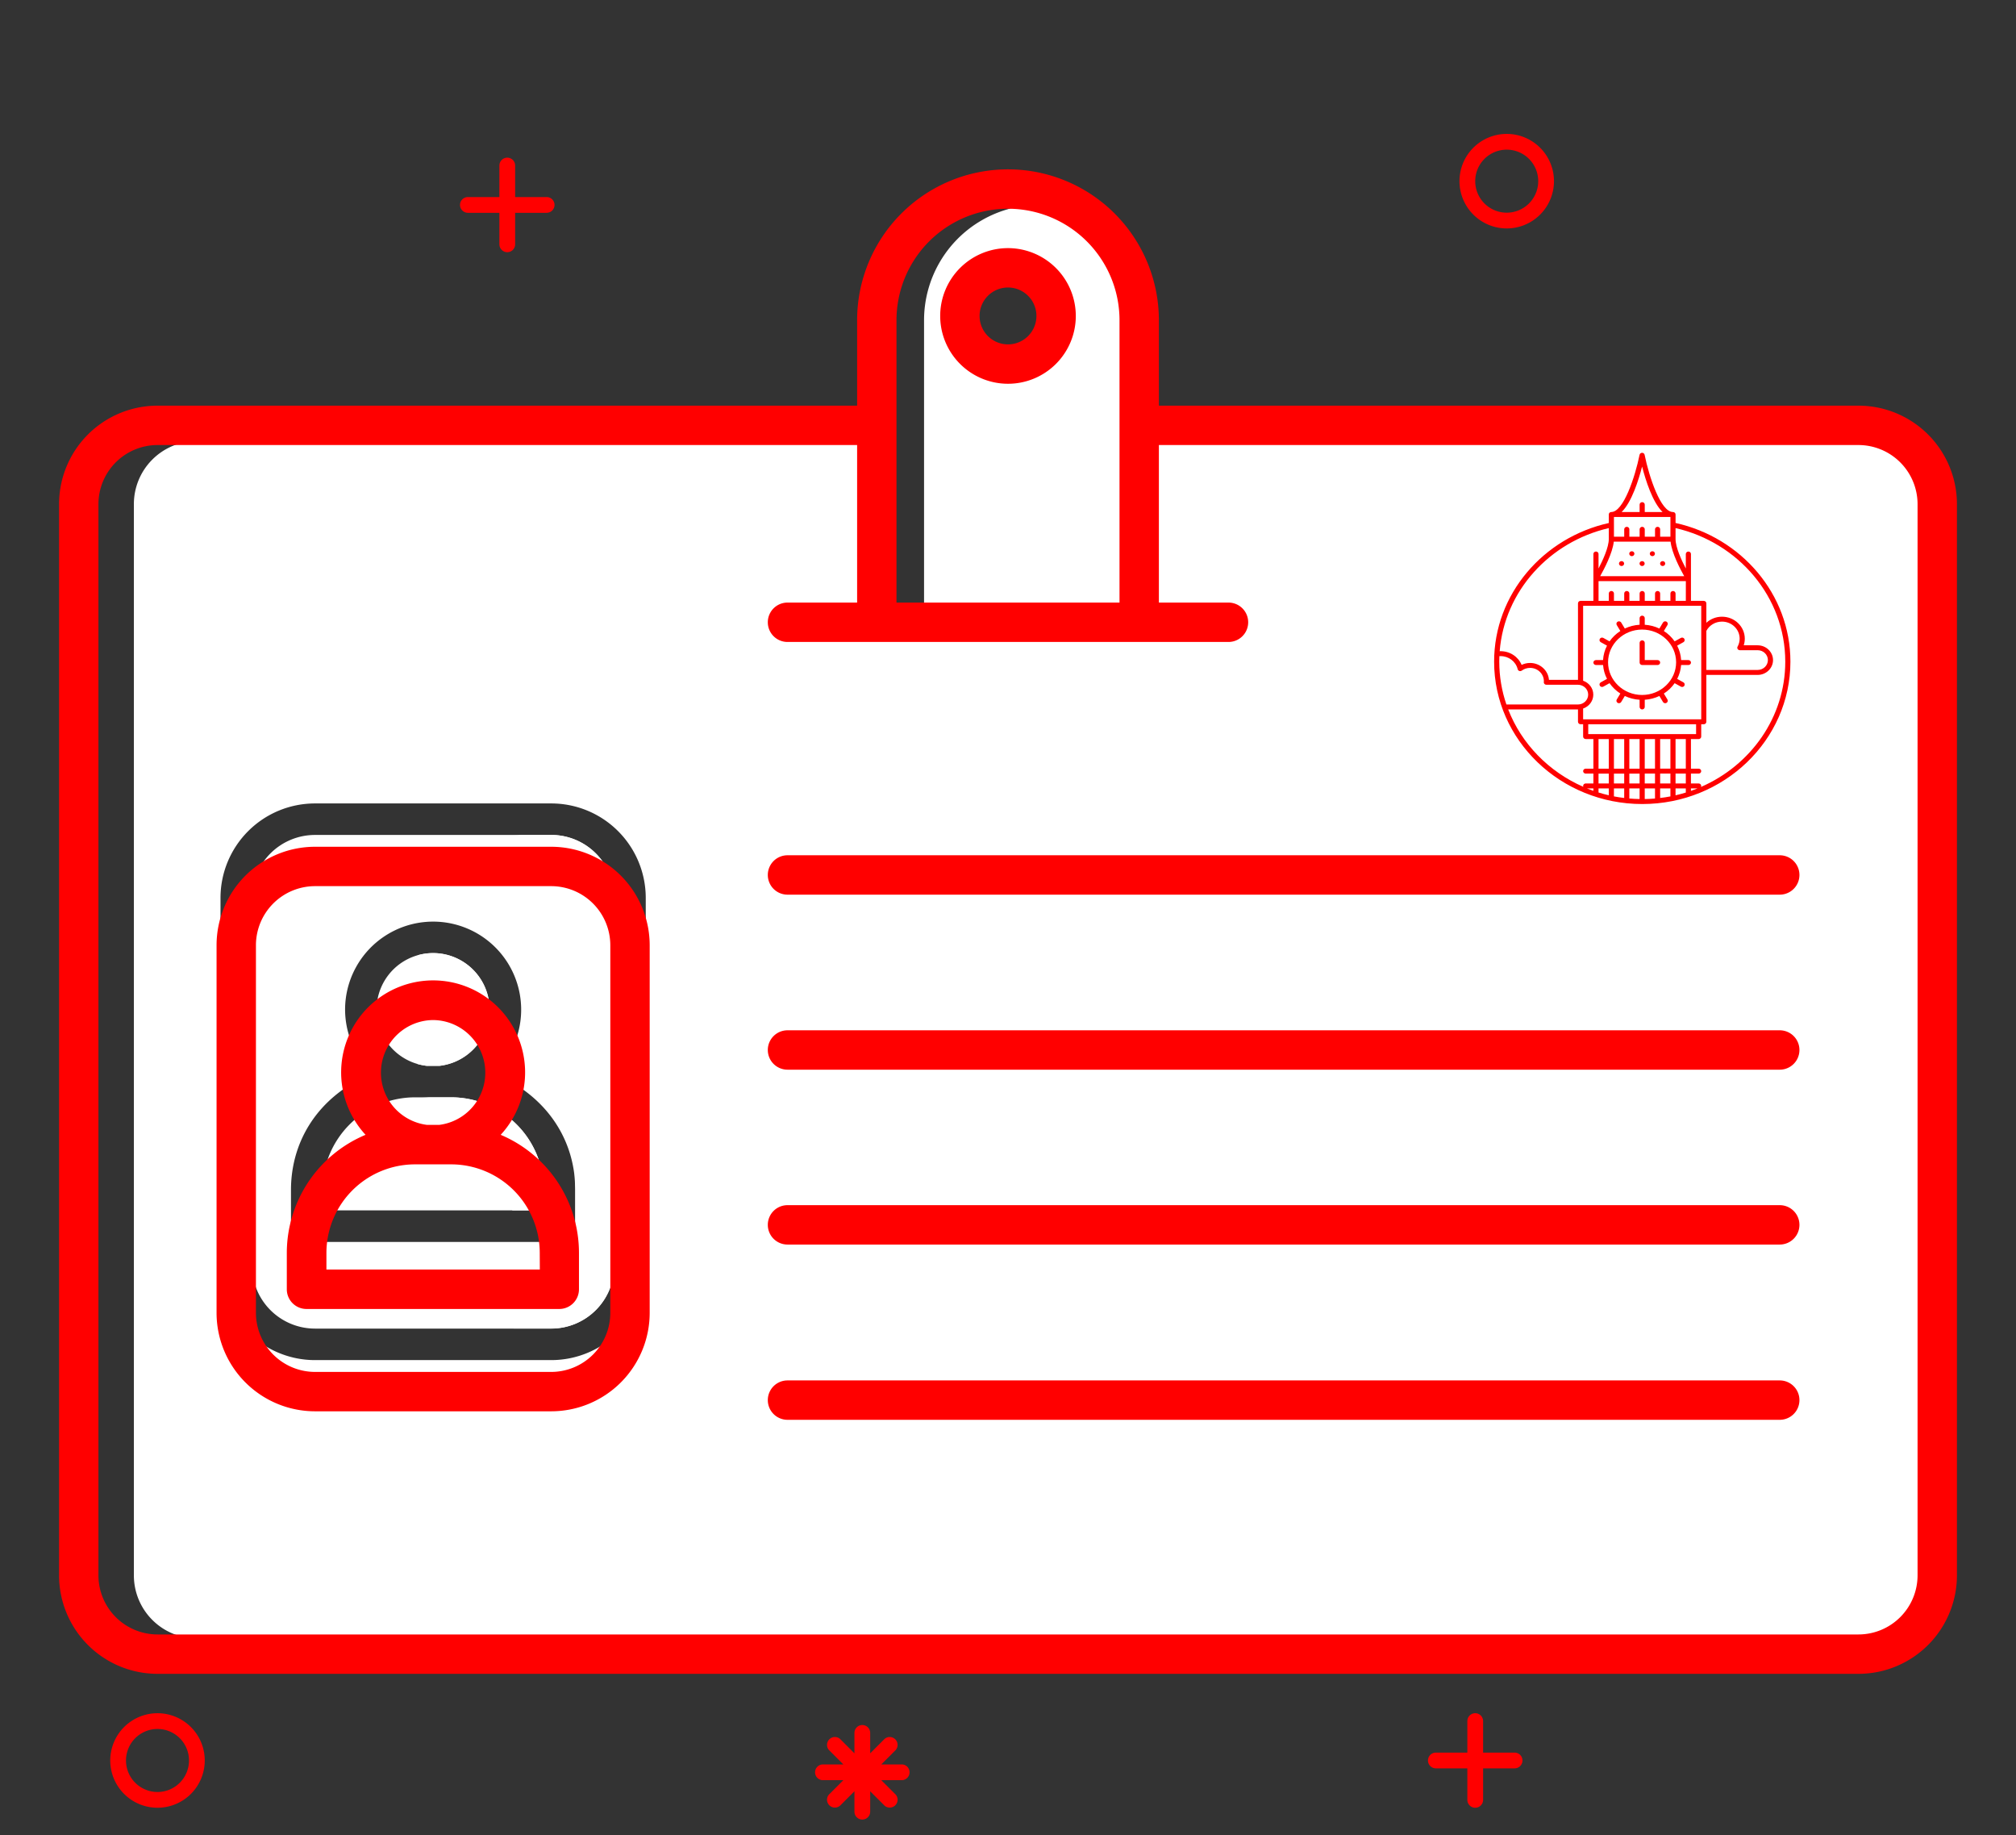
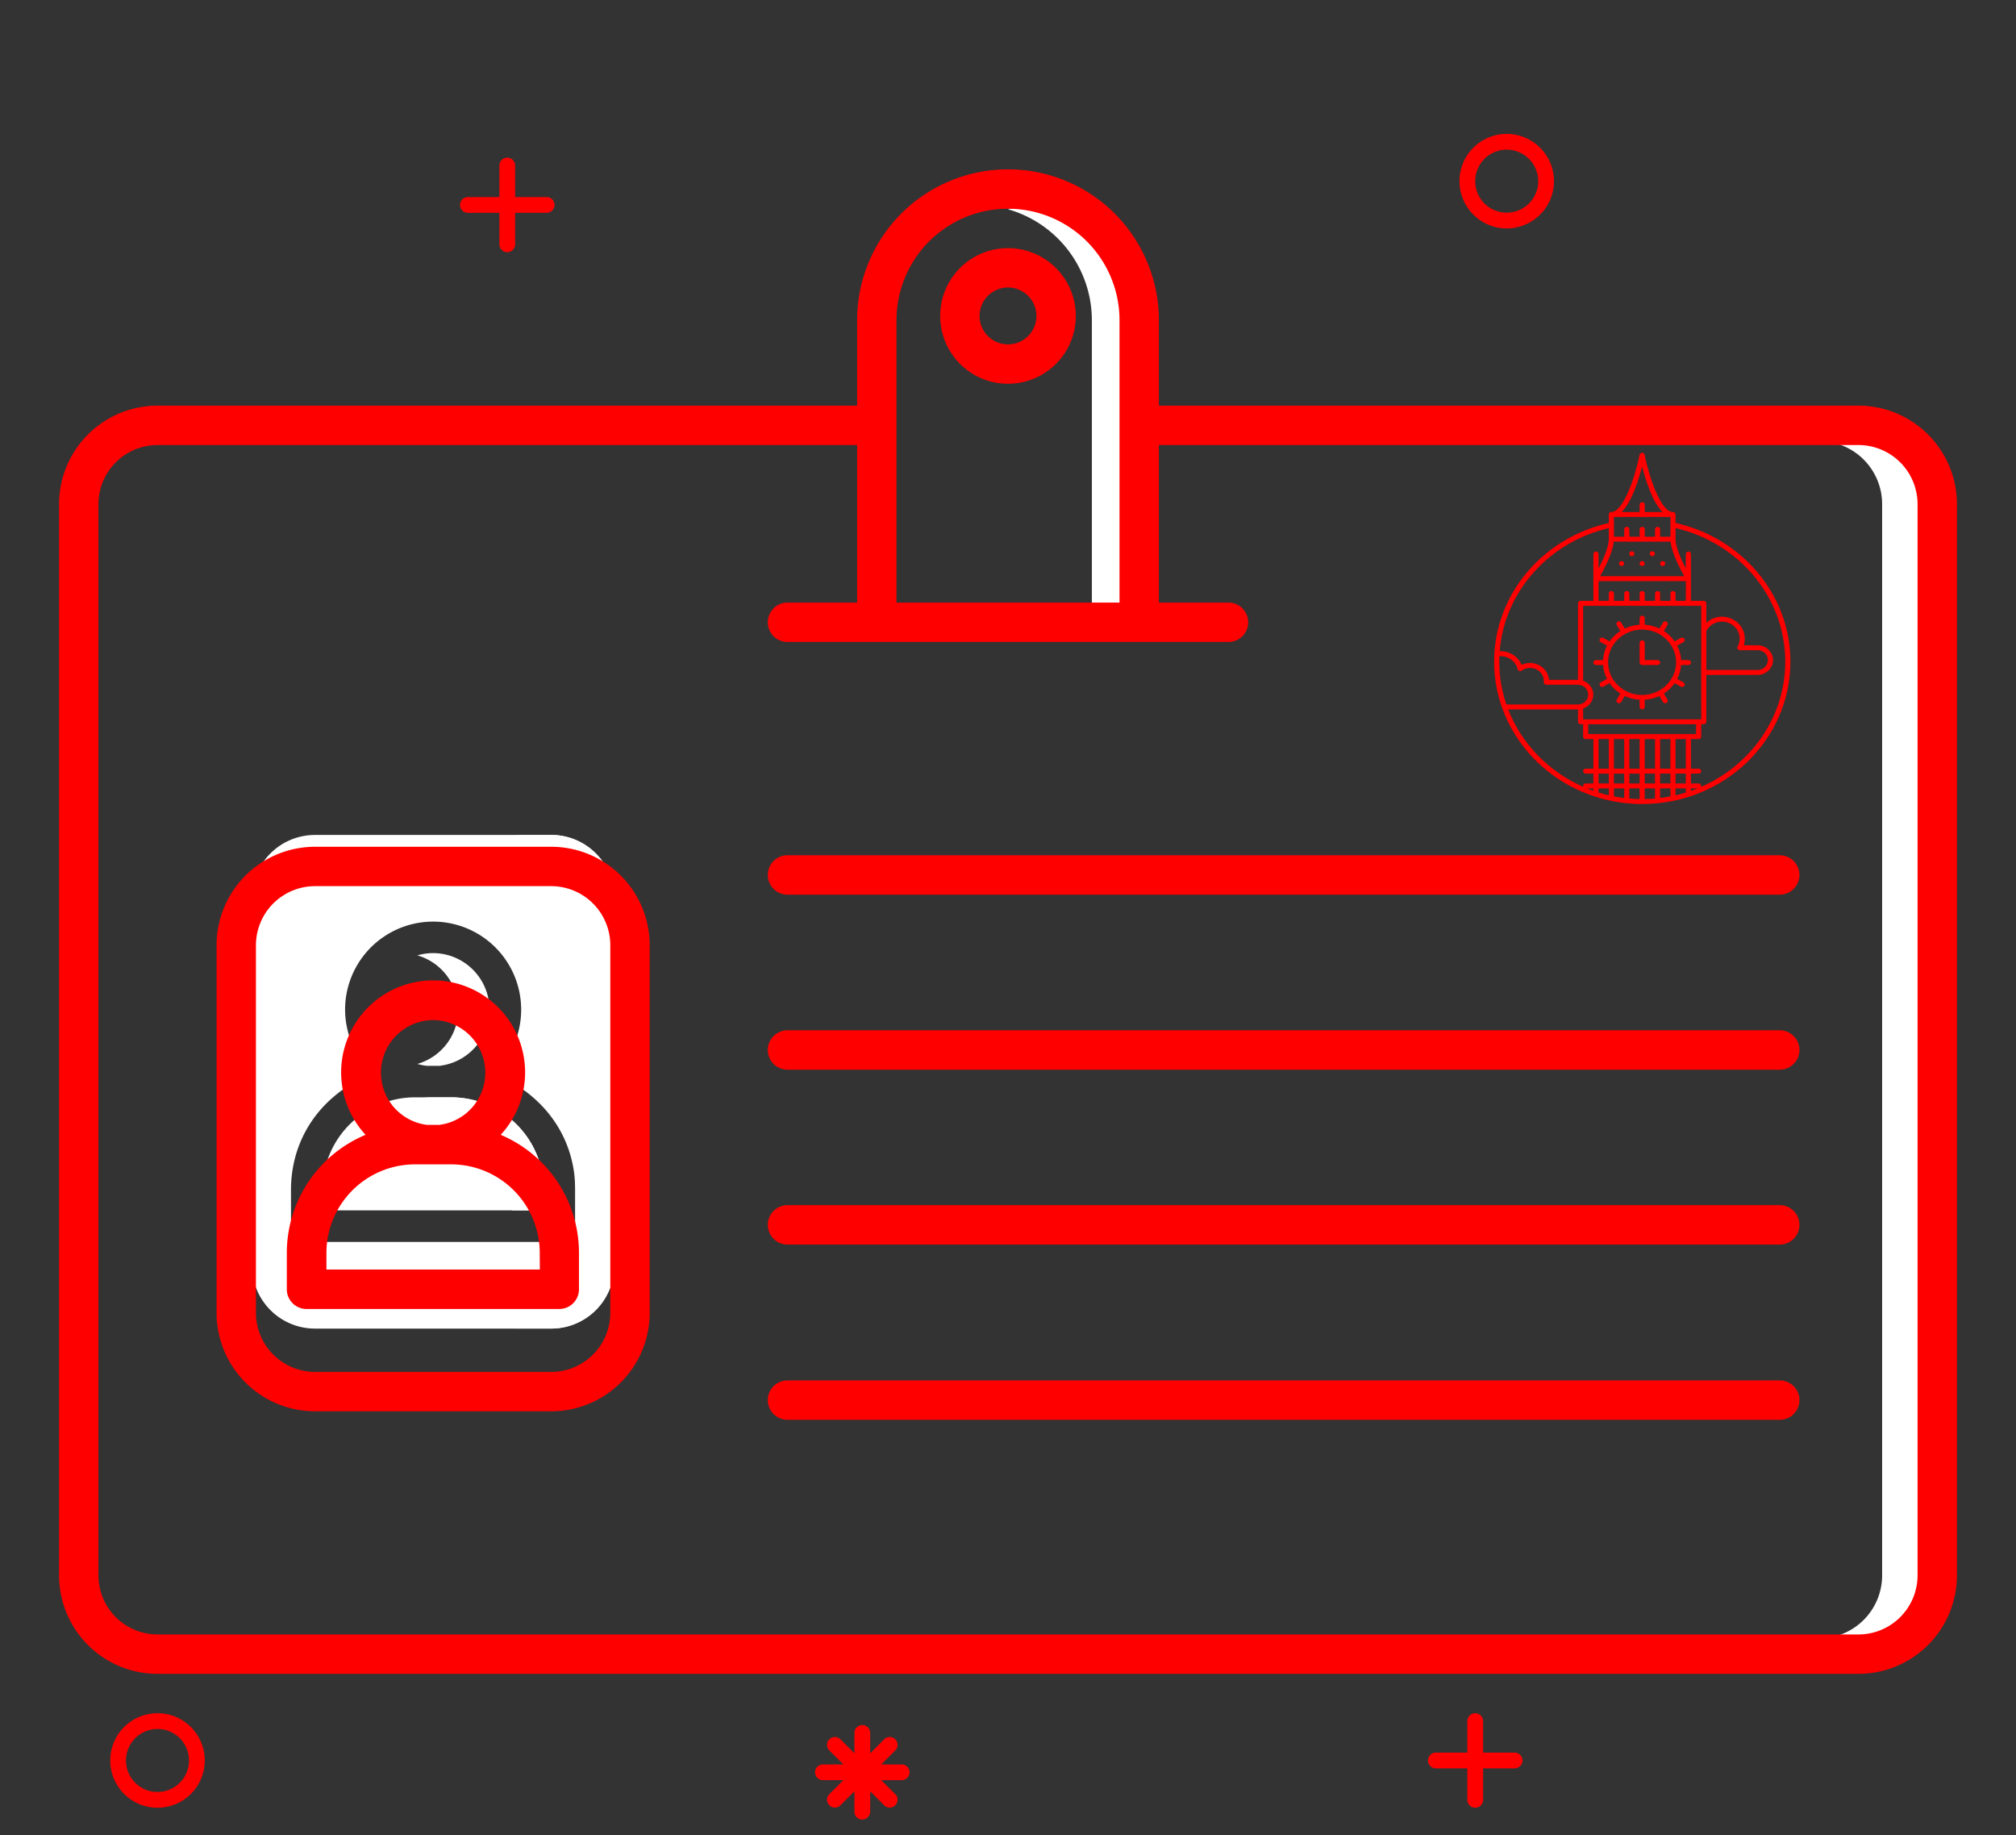
<svg xmlns="http://www.w3.org/2000/svg" xmlns:ns1="http://sodipodi.sourceforge.net/DTD/sodipodi-0.dtd" xmlns:ns2="http://www.inkscape.org/namespaces/inkscape" data-name="Layer 1" id="Layer_1" viewBox="0 0 256 233" version="1.1" ns1:docname="UK_wp2.svg" width="256" height="233" ns2:version="0.92.1 r15371">
  <rect x="0" y="0" width="256" height="233" fill="#333333" stroke="none" />
  <ns1:namedview pagecolor="#ffffff" bordercolor="#666666" borderopacity="1" objecttolerance="10" gridtolerance="10" guidetolerance="10" ns2:pageopacity="0" ns2:pageshadow="2" ns2:window-width="1920" ns2:window-height="1017" id="namedview55" showgrid="false" ns2:zoom="1.84375" ns2:cx="282.23911" ns2:cy="111.49527" ns2:window-x="-8" ns2:window-y="-8" ns2:window-maximized="1" ns2:current-layer="Layer_1" />
  <defs id="defs4">
    <style id="style2">.cls-1{fill:#effafe;}.cls-2{fill:#fd0;}.cls-3{fill:#40bdff;}.cls-4{fill:#e4ebed;}.cls-5{fill:#efc803;}.cls-6{fill:#2197f7;}.cls-7{fill:#263238;}</style>
  </defs>
  <path class="cls-1" d="m 40.95,151.05 v 2.61 h 28.1 v -2.61 A 11.76,11.76 0 0 0 57.31,139.31 h -4.62 a 11.76,11.76 0 0 0 -11.74,11.74 z" id="path8" style="fill:#ffffff" ns2:connector-curvature="0" />
-   <path class="cls-1" d="m 54.18,135.31 h 1.64 a 7.18,7.18 0 1 0 -1.64,0 z" id="path10" style="fill:#ffffff" ns2:connector-curvature="0" />
  <path class="cls-2" d="M 70,106 H 40 a 8,8 0 0 0 -8,8 v 46.67 a 8,8 0 0 0 8,8 h 30 a 8,8 0 0 0 8,-8 V 114 a 8,8 0 0 0 -8,-8 z m -26.18,22.18 a 11.18,11.18 0 1 1 18.91,8.08 c 7,3 10.32,8.75 10.32,14.8 v 4.61 a 2,2 0 0 1 -2,2 h -32.1 a 2,2 0 0 1 -2,-2 v -4.61 c 0,-6 3.24,-11.82 10.32,-14.8 a 11.3,11.3 0 0 1 -3.45,-8.08 z" id="path12" style="fill:#ffffff" ns2:connector-curvature="0" />
-   <path class="cls-3" d="M 117.34,40.66 V 77 h 29.32 V 40.66 a 14.66,14.66 0 1 0 -29.32,0 z M 128,48.22 a 8.11,8.11 0 1 1 8.11,-8.11 8.12,8.12 0 0 1 -8.11,8.11 z" id="path14" style="fill:#ffffff" ns2:connector-curvature="0" />
  <path class="cls-4" d="m 57.31,139.31 h -4 a 11.76,11.76 0 0 1 11.74,11.74 v 2.61 h 4 v -2.61 A 11.76,11.76 0 0 0 57.31,139.31 Z" id="path16" style="fill:#ffffff" ns2:connector-curvature="0" />
  <path class="cls-4" d="m 55,121 a 7.15,7.15 0 0 0 -2,0.29 7.17,7.17 0 0 1 0,13.78 7.19,7.19 0 0 0 1.18,0.24 h 1.64 A 7.18,7.18 0 0 0 55,121 Z" id="path18" style="fill:#ffffff" ns2:connector-curvature="0" />
  <path class="cls-5" d="m 70,106 h -5 a 8,8 0 0 1 8,8 v 35.81 c 0,0.41 0.05,0.83 0.05,1.24 v 4.61 A 2,2 0 0 1 73,156.09 v 4.57 a 8,8 0 0 1 -8,8 h 5 a 8,8 0 0 0 8,-8 V 114 a 8,8 0 0 0 -8,-8 z" id="path20" style="fill:#ffffff" ns2:connector-curvature="0" />
  <path class="cls-6" d="m 132,26 a 14.59,14.59 0 0 0 -4,0.57 14.65,14.65 0 0 1 10.65,14.09 V 77 h 8 V 40.66 A 14.65,14.65 0 0 0 132,26 Z" id="path22" style="fill:#ffffff" ns2:connector-curvature="0" />
-   <path class="cls-1" d="M 236,56 H 146.66 V 77 H 156 a 2,2 0 0 1 0,4 h -56 a 2,2 0 0 1 0,-4 h 9.34 V 56 H 25 a 8,8 0 0 0 -8,8 v 136 a 8,8 0 0 0 8,8 h 211 a 8,8 0 0 0 8,-8 V 64 a 8,8 0 0 0 -8,-8 z M 82,114 v 46.67 a 12,12 0 0 1 -12,12 H 40 a 12,12 0 0 1 -12,-12 V 114 a 12,12 0 0 1 12,-12 h 30 a 12,12 0 0 1 12,12 z" id="path24" style="fill:#ffffff" ns2:connector-curvature="0" />
  <path class="cls-4" d="m 236,56 h -5 a 8,8 0 0 1 8,8 v 136 a 8,8 0 0 1 -8,8 h 5 a 8,8 0 0 0 8,-8 V 64 a 8,8 0 0 0 -8,-8 z" id="path26" ns2:connector-curvature="0" style="fill:#ffffff" />
-   <path class="cls-7" d="m 63.58,144.07 a 11.68,11.68 0 1 0 -17.16,0 16.27,16.27 0 0 0 -10,15 v 4.61 a 2.5,2.5 0 0 0 2.5,2.5 h 32.1 a 2.5,2.5 0 0 0 2.5,-2.5 v -4.61 a 16.27,16.27 0 0 0 -9.94,-15 z M 55,129.5 a 6.68,6.68 0 0 1 0.76,13.31 H 54.24 A 6.68,6.68 0 0 1 55,129.5 Z m 13.55,31.67 h -27.1 v -2.11 a 11.26,11.26 0 0 1 11.24,-11.24 h 4.61 a 11.26,11.26 0 0 1 11.24,11.24 z" id="path28" style="fill:#ff0000" ns2:connector-curvature="0" />
+   <path class="cls-7" d="m 63.58,144.07 a 11.68,11.68 0 1 0 -17.16,0 16.27,16.27 0 0 0 -10,15 v 4.61 a 2.5,2.5 0 0 0 2.5,2.5 h 32.1 a 2.5,2.5 0 0 0 2.5,-2.5 v -4.61 a 16.27,16.27 0 0 0 -9.94,-15 z M 55,129.5 a 6.68,6.68 0 0 1 0.76,13.31 H 54.24 A 6.68,6.68 0 0 1 55,129.5 m 13.55,31.67 h -27.1 v -2.11 a 11.26,11.26 0 0 1 11.24,-11.24 h 4.61 a 11.26,11.26 0 0 1 11.24,11.24 z" id="path28" style="fill:#ff0000" ns2:connector-curvature="0" />
  <path class="cls-7" d="M 236,51.5 H 147.16 V 40.66 a 19.16,19.16 0 0 0 -38.32,0 V 51.5 H 20 A 12.51,12.51 0 0 0 7.5,64 V 200 A 12.51,12.51 0 0 0 20,212.5 H 236 A 12.51,12.51 0 0 0 248.5,200 V 64 A 12.51,12.51 0 0 0 236,51.5 Z M 113.84,40.66 a 14.16,14.16 0 1 1 28.32,0 V 76.5 H 113.84 Z M 243.5,200 a 7.51,7.51 0 0 1 -7.5,7.5 H 20 A 7.51,7.51 0 0 1 12.5,200 V 64 A 7.51,7.51 0 0 1 20,56.5 h 88.84 v 20 H 100 a 2.5,2.5 0 0 0 0,5 h 56 a 2.5,2.5 0 0 0 0,-5 h -8.84 v -20 H 236 a 7.51,7.51 0 0 1 7.5,7.5 z" id="path30" style="fill:#ff0000" ns2:connector-curvature="0" />
  <path class="cls-7" d="M 70,107.5 H 40 A 12.51,12.51 0 0 0 27.5,120 v 46.67 a 12.51,12.51 0 0 0 12.5,12.5 h 30 a 12.51,12.51 0 0 0 12.5,-12.5 V 120 A 12.51,12.51 0 0 0 70,107.5 Z m 7.5,59.17 a 7.51,7.51 0 0 1 -7.5,7.5 H 40 a 7.51,7.51 0 0 1 -7.5,-7.5 V 120 a 7.51,7.51 0 0 1 7.5,-7.5 h 30 a 7.51,7.51 0 0 1 7.5,7.5 z" id="path32" style="fill:#ff0000" ns2:connector-curvature="0" />
  <path class="cls-7" d="M 226,108.58 H 100 a 2.5,2.5 0 0 0 0,5 h 126 a 2.5,2.5 0 0 0 0,-5 z" id="path34" style="fill:#ff0000" ns2:connector-curvature="0" />
  <path class="cls-7" d="M 226,130.8 H 100 a 2.5,2.5 0 0 0 0,5 h 126 a 2.5,2.5 0 0 0 0,-5 z" id="path36" style="fill:#ff0000" ns2:connector-curvature="0" />
  <path class="cls-7" d="M 226,153 H 100 a 2.5,2.5 0 0 0 0,5 h 126 a 2.5,2.5 0 0 0 0,-5 z" id="path38" style="fill:#ff0000" ns2:connector-curvature="0" />
  <path class="cls-7" d="M 226,175.25 H 100 a 2.5,2.5 0 0 0 0,5 h 126 a 2.5,2.5 0 0 0 0,-5 z" id="path40" style="fill:#ff0000" ns2:connector-curvature="0" />
  <path class="cls-7" d="m 128,31.5 a 8.61,8.61 0 1 0 8.61,8.61 A 8.62,8.62 0 0 0 128,31.5 Z m 0,12.22 a 3.61,3.61 0 1 1 3.61,-3.61 3.61,3.61 0 0 1 -3.61,3.61 z" id="path42" style="fill:#ff0000" ns2:connector-curvature="0" />
  <path class="cls-2" d="m 192.33,222.5 h -4 v -4 a 1,1 0 0 0 -2,0 v 4 h -4 a 1,1 0 0 0 0,2 h 4 v 4 a 1,1 0 0 0 2,0 v -4 h 4 a 1,1 0 0 0 0,-2 z" id="path44" style="fill:#ff0000" ns2:connector-curvature="0" />
  <path class="cls-2" d="m 69.415,25.017 h -4 v -4 a 1,1 0 0 0 -2,0 v 4 h -4 a 1,1 0 0 0 0,2 h 4 v 4 a 1,1 0 0 0 2,0 v -4 h 4 a 1,1 0 0 0 0,-2 z" id="path46" style="fill:#ff0000" ns2:connector-curvature="0" />
  <path class="cls-3" d="m 191.33,29 a 6,6 0 1 1 6,-6 6,6 0 0 1 -6,6 z m 0,-10 a 4,4 0 1 0 4,4 4,4 0 0 0 -4,-4 z" id="path48" style="fill:#ff0000" ns2:connector-curvature="0" />
  <path class="cls-2" d="m 20,229.5 a 6,6 0 1 1 6,-6 6,6 0 0 1 -6,6 z m 0,-10 a 4,4 0 1 0 4,4 4,4 0 0 0 -4,-4 z" id="path50" style="fill:#ff0000" ns2:connector-curvature="0" />
  <path class="cls-3" d="m 114.5,224 h -2.59 l 1.83,-1.83 a 1,1 0 0 0 -1.41,-1.41 l -1.83,1.83 V 220 a 1,1 0 0 0 -2,0 v 2.59 l -1.83,-1.83 a 1,1 0 0 0 -1.41,1.41 l 1.83,1.83 h -2.59 a 1,1 0 0 0 0,2 h 2.59 l -1.83,1.83 a 1,1 0 0 0 1.41,1.41 l 1.83,-1.83 V 230 a 1,1 0 0 0 2,0 v -2.59 l 1.83,1.83 a 1,1 0 0 0 1.41,-1.41 L 111.91,226 h 2.59 a 1,1 0 0 0 0,-2 z" id="path52" style="fill:#ff0000" ns2:connector-curvature="0" />
  <path d="m 214.4,83.8 h -0.922 c -0.04,-0.655 -0.217,-1.274 -0.503,-1.832 l 0.791,-0.439 c 0.155,-0.086 0.209,-0.278 0.119,-0.427 -0.091,-0.15 -0.289,-0.202 -0.445,-0.115 l -0.788,0.437 c -0.363,-0.52 -0.829,-0.968 -1.37,-1.316 l 0.455,-0.758 c 0.089,-0.149 0.037,-0.341 -0.12,-0.429 -0.157,-0.087 -0.355,-0.036 -0.446,0.115 l -0.456,0.76 c -0.568,-0.269 -1.195,-0.438 -1.859,-0.481 v -0.842 c 0,-0.174 -0.147,-0.313 -0.326,-0.313 -0.179,0 -0.326,0.14 -0.326,0.313 v 0.841 c -0.671,0.04 -1.307,0.209 -1.88,0.482 l -0.457,-0.76 c -0.091,-0.15 -0.289,-0.202 -0.446,-0.115 -0.155,0.087 -0.209,0.278 -0.12,0.429 l 0.456,0.758 c -0.541,0.348 -1.008,0.796 -1.371,1.316 l -0.787,-0.437 c -0.157,-0.087 -0.357,-0.036 -0.446,0.115 -0.091,0.149 -0.037,0.341 0.12,0.427 l 0.791,0.439 c -0.288,0.558 -0.464,1.177 -0.503,1.832 h -0.901 c -0.179,0 -0.326,0.14 -0.326,0.313 0,0.172 0.147,0.313 0.326,0.313 h 0.905 c 0.047,0.628 0.222,1.222 0.5,1.76 l -0.791,0.439 c -0.157,0.087 -0.21,0.278 -0.12,0.429 0.06,0.1 0.17,0.157 0.283,0.157 0.055,0 0.111,-0.013 0.163,-0.043 l 0.787,-0.437 c 0.363,0.52 0.829,0.968 1.37,1.317 l -0.455,0.756 c -0.089,0.15 -0.036,0.341 0.12,0.429 0.051,0.028 0.107,0.041 0.163,0.041 0.112,0 0.222,-0.056 0.283,-0.157 l 0.456,-0.76 c 0.575,0.273 1.209,0.442 1.881,0.482 v 0.913 c 0,0.172 0.147,0.313 0.326,0.313 0.179,0 0.326,-0.141 0.326,-0.313 v -0.914 c 0.664,-0.043 1.291,-0.211 1.859,-0.481 l 0.456,0.761 c 0.061,0.1 0.171,0.157 0.283,0.157 0.056,0 0.112,-0.013 0.163,-0.043 0.155,-0.086 0.209,-0.278 0.12,-0.427 L 211.283,88.049 c 0.54,-0.349 1.006,-0.796 1.37,-1.317 l 0.788,0.437 c 0.051,0.029 0.107,0.043 0.163,0.043 0.112,0 0.222,-0.056 0.283,-0.157 0.089,-0.15 0.036,-0.341 -0.12,-0.429 l -0.791,-0.439 c 0.277,-0.537 0.451,-1.132 0.5,-1.76 h 0.926 c 0.179,0 0.326,-0.141 0.326,-0.313 -9e-4,-0.174 -0.147,-0.313 -0.327,-0.313 z m -5.881,4.429 c -2.382,0 -4.321,-1.863 -4.321,-4.151 0,-2.289 1.939,-4.151 4.321,-4.151 2.382,0 4.321,1.862 4.321,4.151 0,2.289 -1.939,4.151 -4.321,4.151 z m 1.968,-4.429 h -1.63 v -2.193 c 0,-0.174 -0.147,-0.313 -0.326,-0.313 -0.179,0 -0.326,0.14 -0.326,0.313 v 2.506 c 0,0.172 0.147,0.313 0.326,0.313 h 1.956 c 0.179,0 0.326,-0.141 0.326,-0.313 0,-0.174 -0.146,-0.313 -0.326,-0.313 z m -1.966,-11.94 c 0.085,0 0.167,-0.034 0.23,-0.093 0.061,-0.06 0.097,-0.138 0.097,-0.221 0,-0.081 -0.036,-0.163 -0.097,-0.222 -0.121,-0.117 -0.34,-0.117 -0.46,0 -0.063,0.059 -0.095,0.137 -0.095,0.222 0,0.082 0.033,0.164 0.095,0.222 0.061,0.056 0.142,0.091 0.23,0.091 z m -2.611,0 c 0.088,0 0.17,-0.034 0.232,-0.093 0.061,-0.056 0.095,-0.138 0.095,-0.221 0,-0.085 -0.033,-0.163 -0.095,-0.222 -0.121,-0.117 -0.34,-0.117 -0.46,0 -0.063,0.056 -0.098,0.137 -0.098,0.222 0,0.082 0.036,0.164 0.098,0.222 0.061,0.056 0.143,0.091 0.228,0.091 z m 1.304,-1.253 c 0.088,0 0.17,-0.034 0.232,-0.093 0.061,-0.056 0.095,-0.138 0.095,-0.221 0,-0.085 -0.033,-0.165 -0.095,-0.222 -0.119,-0.117 -0.342,-0.117 -0.46,0 -0.063,0.056 -0.098,0.137 -0.098,0.222 0,0.082 0.036,0.164 0.098,0.221 0.061,0.058 0.143,0.093 0.228,0.093 z m 2.609,0 c 0.088,0 0.17,-0.034 0.232,-0.093 0.061,-0.056 0.095,-0.138 0.095,-0.221 0,-0.085 -0.033,-0.165 -0.095,-0.222 -0.119,-0.117 -0.342,-0.117 -0.46,0 -0.063,0.056 -0.098,0.137 -0.098,0.222 0,0.082 0.036,0.164 0.098,0.221 0.059,0.058 0.143,0.093 0.228,0.093 z m 1.307,1.253 c 0.086,0 0.167,-0.034 0.23,-0.093 0.061,-0.056 0.097,-0.138 0.097,-0.221 0,-0.085 -0.036,-0.165 -0.097,-0.222 -0.121,-0.117 -0.342,-0.117 -0.46,0 -0.063,0.056 -0.095,0.137 -0.095,0.222 0,0.082 0.033,0.164 0.095,0.221 0.058,0.058 0.142,0.093 0.23,0.093 z m 1.64,-5.466 v -1.079 c 0,-0.173 -0.147,-0.313 -0.326,-0.313 h -0.005 -0.003 -0.004 c -1.545,0 -3.024,-4.456 -3.593,-7.266 -0.029,-0.147 -0.163,-0.253 -0.32,-0.253 -0.155,0 -0.29,0.106 -0.32,0.253 -0.569,2.809 -2.045,7.266 -3.591,7.266 -0.179,0 -0.317,0.14 -0.317,0.313 v 1.084 c -8.331,1.857 -14.562,9.041 -14.562,17.602 0,9.966 8.439,18.074 18.813,18.074 10.374,0 18.812,-8.107 18.812,-18.074 0,-8.569 -6.242,-15.758 -14.585,-17.607 z m -4.25,-7.162 c 0.446,1.725 1.326,4.529 2.598,5.771 h -2.261 v -0.94 c 0,-0.173 -0.147,-0.313 -0.326,-0.313 -0.179,0 -0.326,0.14 -0.326,0.313 v 0.94 h -2.284 c 1.273,-1.242 2.154,-4.046 2.599,-5.771 z m -3.576,6.397 h 7.174 v 2.506 h -1.304 v -0.94 c 0,-0.174 -0.147,-0.313 -0.326,-0.313 -0.179,0 -0.326,0.14 -0.326,0.313 v 0.94 h -1.304 v -0.94 c 0,-0.174 -0.147,-0.313 -0.326,-0.313 -0.179,0 -0.326,0.14 -0.326,0.313 v 0.94 h -1.304 v -0.94 c 0,-0.174 -0.147,-0.313 -0.326,-0.313 -0.179,0 -0.326,0.14 -0.326,0.313 v 0.94 h -1.304 z m -0.019,3.133 h 7.212 c 0.154,1.456 1.231,3.5 1.73,4.386 h -10.671 c 0.499,-0.886 1.576,-2.93 1.73,-4.386 z M 190.382,84.002 c 0,-0.235 0.006,-0.467 0.016,-0.7 0.05,-0.003 0.098,-0.006 0.147,-0.006 1.042,0 1.938,0.684 2.177,1.664 0.025,0.103 0.103,0.187 0.207,0.222 0.104,0.036 0.219,0.018 0.308,-0.045 0.309,-0.226 0.674,-0.346 1.058,-0.346 0.967,0 1.753,0.759 1.753,1.692 0,0.018 -0.003,0.051 -0.005,0.071 -0.005,0.021 -0.008,0.043 -0.008,0.065 0,0.172 0.147,0.313 0.326,0.313 h 4.008 c 0.72,0 1.304,0.561 1.304,1.253 0,0.69 -0.584,1.253 -1.304,1.253 h -9.079 c -0.586,-1.711 -0.907,-3.538 -0.907,-5.437 z m 10.649,5.95 c 0.753,-0.262 1.293,-0.953 1.293,-1.766 0,-0.813 -0.54,-1.504 -1.293,-1.766 v -9.512 h 15 V 91.32 h -15 z m 13.043,-13.67 h -1.304 v -0.94 c 0,-0.174 -0.147,-0.313 -0.326,-0.313 -0.179,0 -0.326,0.14 -0.326,0.313 v 0.94 h -1.304 v -0.94 c 0,-0.174 -0.147,-0.313 -0.326,-0.313 -0.179,0 -0.326,0.14 -0.326,0.313 v 0.94 h -1.304 v -0.94 c 0,-0.174 -0.147,-0.313 -0.326,-0.313 -0.179,0 -0.326,0.14 -0.326,0.313 v 0.94 h -1.304 v -0.94 c 0,-0.174 -0.147,-0.313 -0.326,-0.313 -0.179,0 -0.326,0.14 -0.326,0.313 v 0.94 h -1.304 v -0.94 c 0,-0.174 -0.147,-0.313 -0.326,-0.313 -0.179,0 -0.326,0.14 -0.326,0.313 v 0.94 h -1.304 v -2.506 h 11.087 z m -9.782,-9.236 v 1.385 c 0,1.043 -0.744,2.668 -1.304,3.743 v -1.844 c 0,-0.174 -0.147,-0.313 -0.326,-0.313 -0.179,0 -0.326,0.14 -0.326,0.313 v 5.952 h -1.63 c -0.179,0 -0.326,0.14 -0.326,0.313 v 9.712 c -0.004,0 -0.008,0 -0.012,0 h -3.674 c -0.095,-1.197 -1.135,-2.142 -2.399,-2.142 -0.377,0 -0.74,0.083 -1.072,0.245 -0.436,-1.043 -1.482,-1.74 -2.678,-1.74 -0.035,0 -0.071,0.003 -0.107,0.006 0.6,-7.622 6.319,-13.887 13.855,-15.631 z m -1.956,33.354 c -0.275,-0.097 -0.548,-0.199 -0.818,-0.308 h 0.818 z m 0,-2.815 h -0.978 c -0.179,0 -0.326,0.14 -0.326,0.313 0,0.172 0.147,0.313 0.326,0.313 h 0.978 v 1.253 h -0.978 c -0.179,0 -0.326,0.14 -0.326,0.313 0,0.04 0.009,0.078 0.024,0.114 -4.388,-1.917 -7.847,-5.462 -9.539,-9.826 h 8.851 c 0.004,0 0.008,-8.5e-4 0.012,-8.5e-4 v 1.568 c 0,0.172 0.147,0.313 0.326,0.313 h 0.326 v 1.566 c 0,0.172 0.147,0.313 0.326,0.313 h 0.978 z m 1.956,3.378 c -0.441,-0.103 -0.877,-0.218 -1.304,-0.352 v -0.005 -0.515 h 1.304 z m 0,-1.498 h -1.304 v -1.253 h 1.304 z m 0,-1.88 h -1.304 v -3.759 h 1.304 z m 1.956,3.721 c -0.44,-0.053 -0.875,-0.118 -1.304,-0.201 v -1.013 h 1.304 z m 0,-1.841 h -1.304 v -1.253 h 1.304 z m 0,-1.88 h -1.304 v -3.759 h 1.304 z m 1.956,3.856 c -0.438,-0.008 -0.874,-0.028 -1.304,-0.066 v -1.284 h 1.304 z m 0,-1.976 h -1.304 v -1.253 h 1.304 z m 0,-1.88 h -1.304 v -3.759 h 1.304 z m -6.522,-4.386 v -1.253 h 13.695 v 1.253 z m 8.478,8.177 c -0.43,0.037 -0.866,0.059 -1.304,0.066 v -1.351 h 1.304 z m 0,-1.912 h -1.304 v -1.253 h 1.304 z m 0,-1.88 h -1.304 v -3.759 h 1.304 z m 1.956,3.523 c -0.429,0.083 -0.865,0.147 -1.304,0.2 v -1.217 h 1.304 z m 0,-1.643 h -1.304 v -1.253 h 1.304 z m 0,-1.88 h -1.304 v -3.759 h 1.304 z m 1.956,3.034 c -0.428,0.132 -0.863,0.247 -1.304,0.349 v -0.876 h 1.304 z m 0,-1.154 h -1.304 v -1.253 h 1.304 z m 0,-1.88 h -1.304 v -3.759 h 1.304 z m 0.652,2.822 v -0.316 h 0.841 c -0.277,0.112 -0.558,0.217 -0.841,0.316 z m 1.276,-0.504 c 0.018,-0.038 0.028,-0.081 0.028,-0.125 0,-0.174 -0.147,-0.313 -0.326,-0.313 h -0.978 v -1.253 h 0.978 c 0.179,0 0.326,-0.141 0.326,-0.313 0,-0.174 -0.147,-0.313 -0.326,-0.313 h -0.978 v -3.759 h 0.978 c 0.179,0 0.326,-0.141 0.326,-0.313 v -1.566 h 0.326 c 0.179,0 0.326,-0.141 0.326,-0.313 v -5.952 h 6.51 c 1.079,0 1.956,-0.843 1.956,-1.88 0,-1.036 -0.878,-1.88 -1.956,-1.88 h -1.763 c 0.087,-0.267 0.134,-0.556 0.134,-0.841 0,-1.538 -1.298,-2.789 -2.894,-2.789 -0.767,0 -1.465,0.291 -1.986,0.77 v -2.466 c 0,-0.174 -0.147,-0.313 -0.326,-0.313 h -1.63 v -5.952 c 0,-0.174 -0.147,-0.313 -0.326,-0.313 -0.179,0 -0.326,0.14 -0.326,0.313 v 1.844 c -0.56,-1.075 -1.304,-2.699 -1.304,-3.743 v -1.39 c 7.98,1.836 13.932,8.741 13.932,16.961 6.5e-4,7.066 -4.396,13.16 -10.699,15.9 z m 4.651,-17.512 c 0.059,0.097 0.167,0.157 0.283,0.157 h 2.257 c 0.72,0 1.304,0.561 1.304,1.253 0,0.69 -0.584,1.253 -1.304,1.253 h -6.51 v -4.961 c 0.374,-0.709 1.128,-1.175 1.986,-1.175 1.236,0 2.242,0.971 2.242,2.162 0,0.352 -0.097,0.726 -0.258,0.999 -0.059,0.097 -0.057,0.216 0,0.312 z" id="path2" style="fill:#ff0000;stroke-width:0.639" ns2:connector-curvature="0" />
</svg>